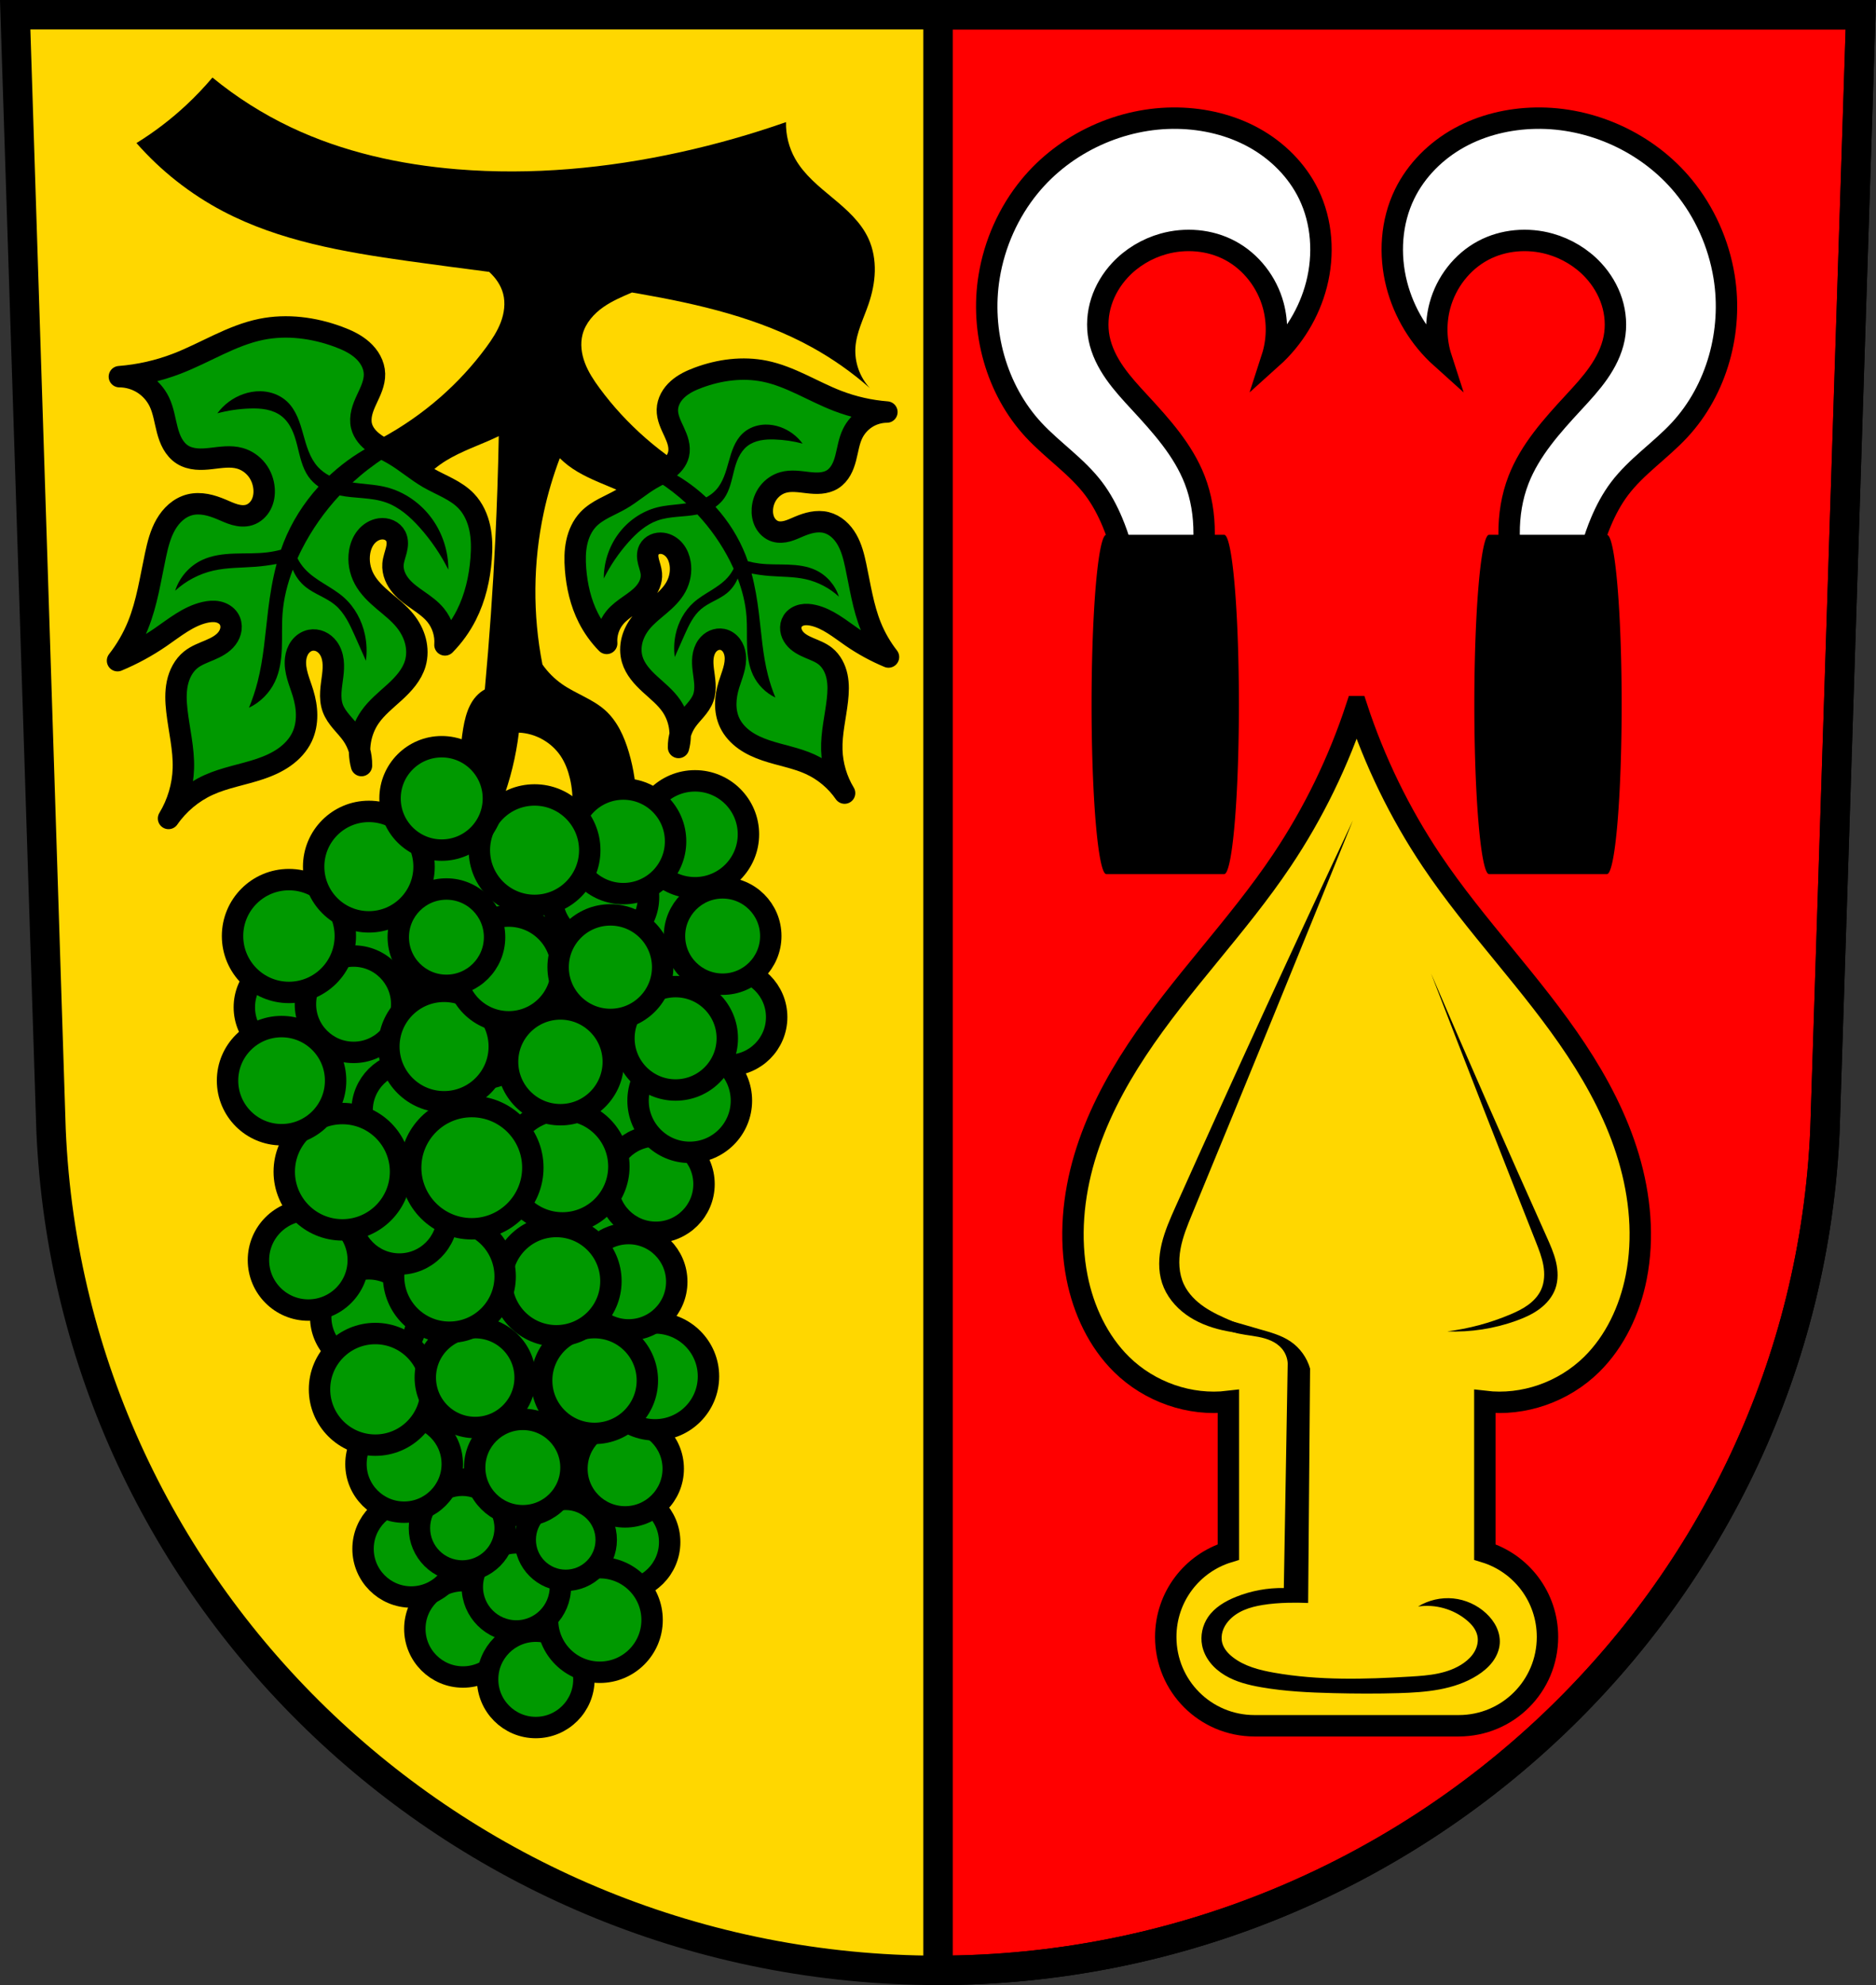
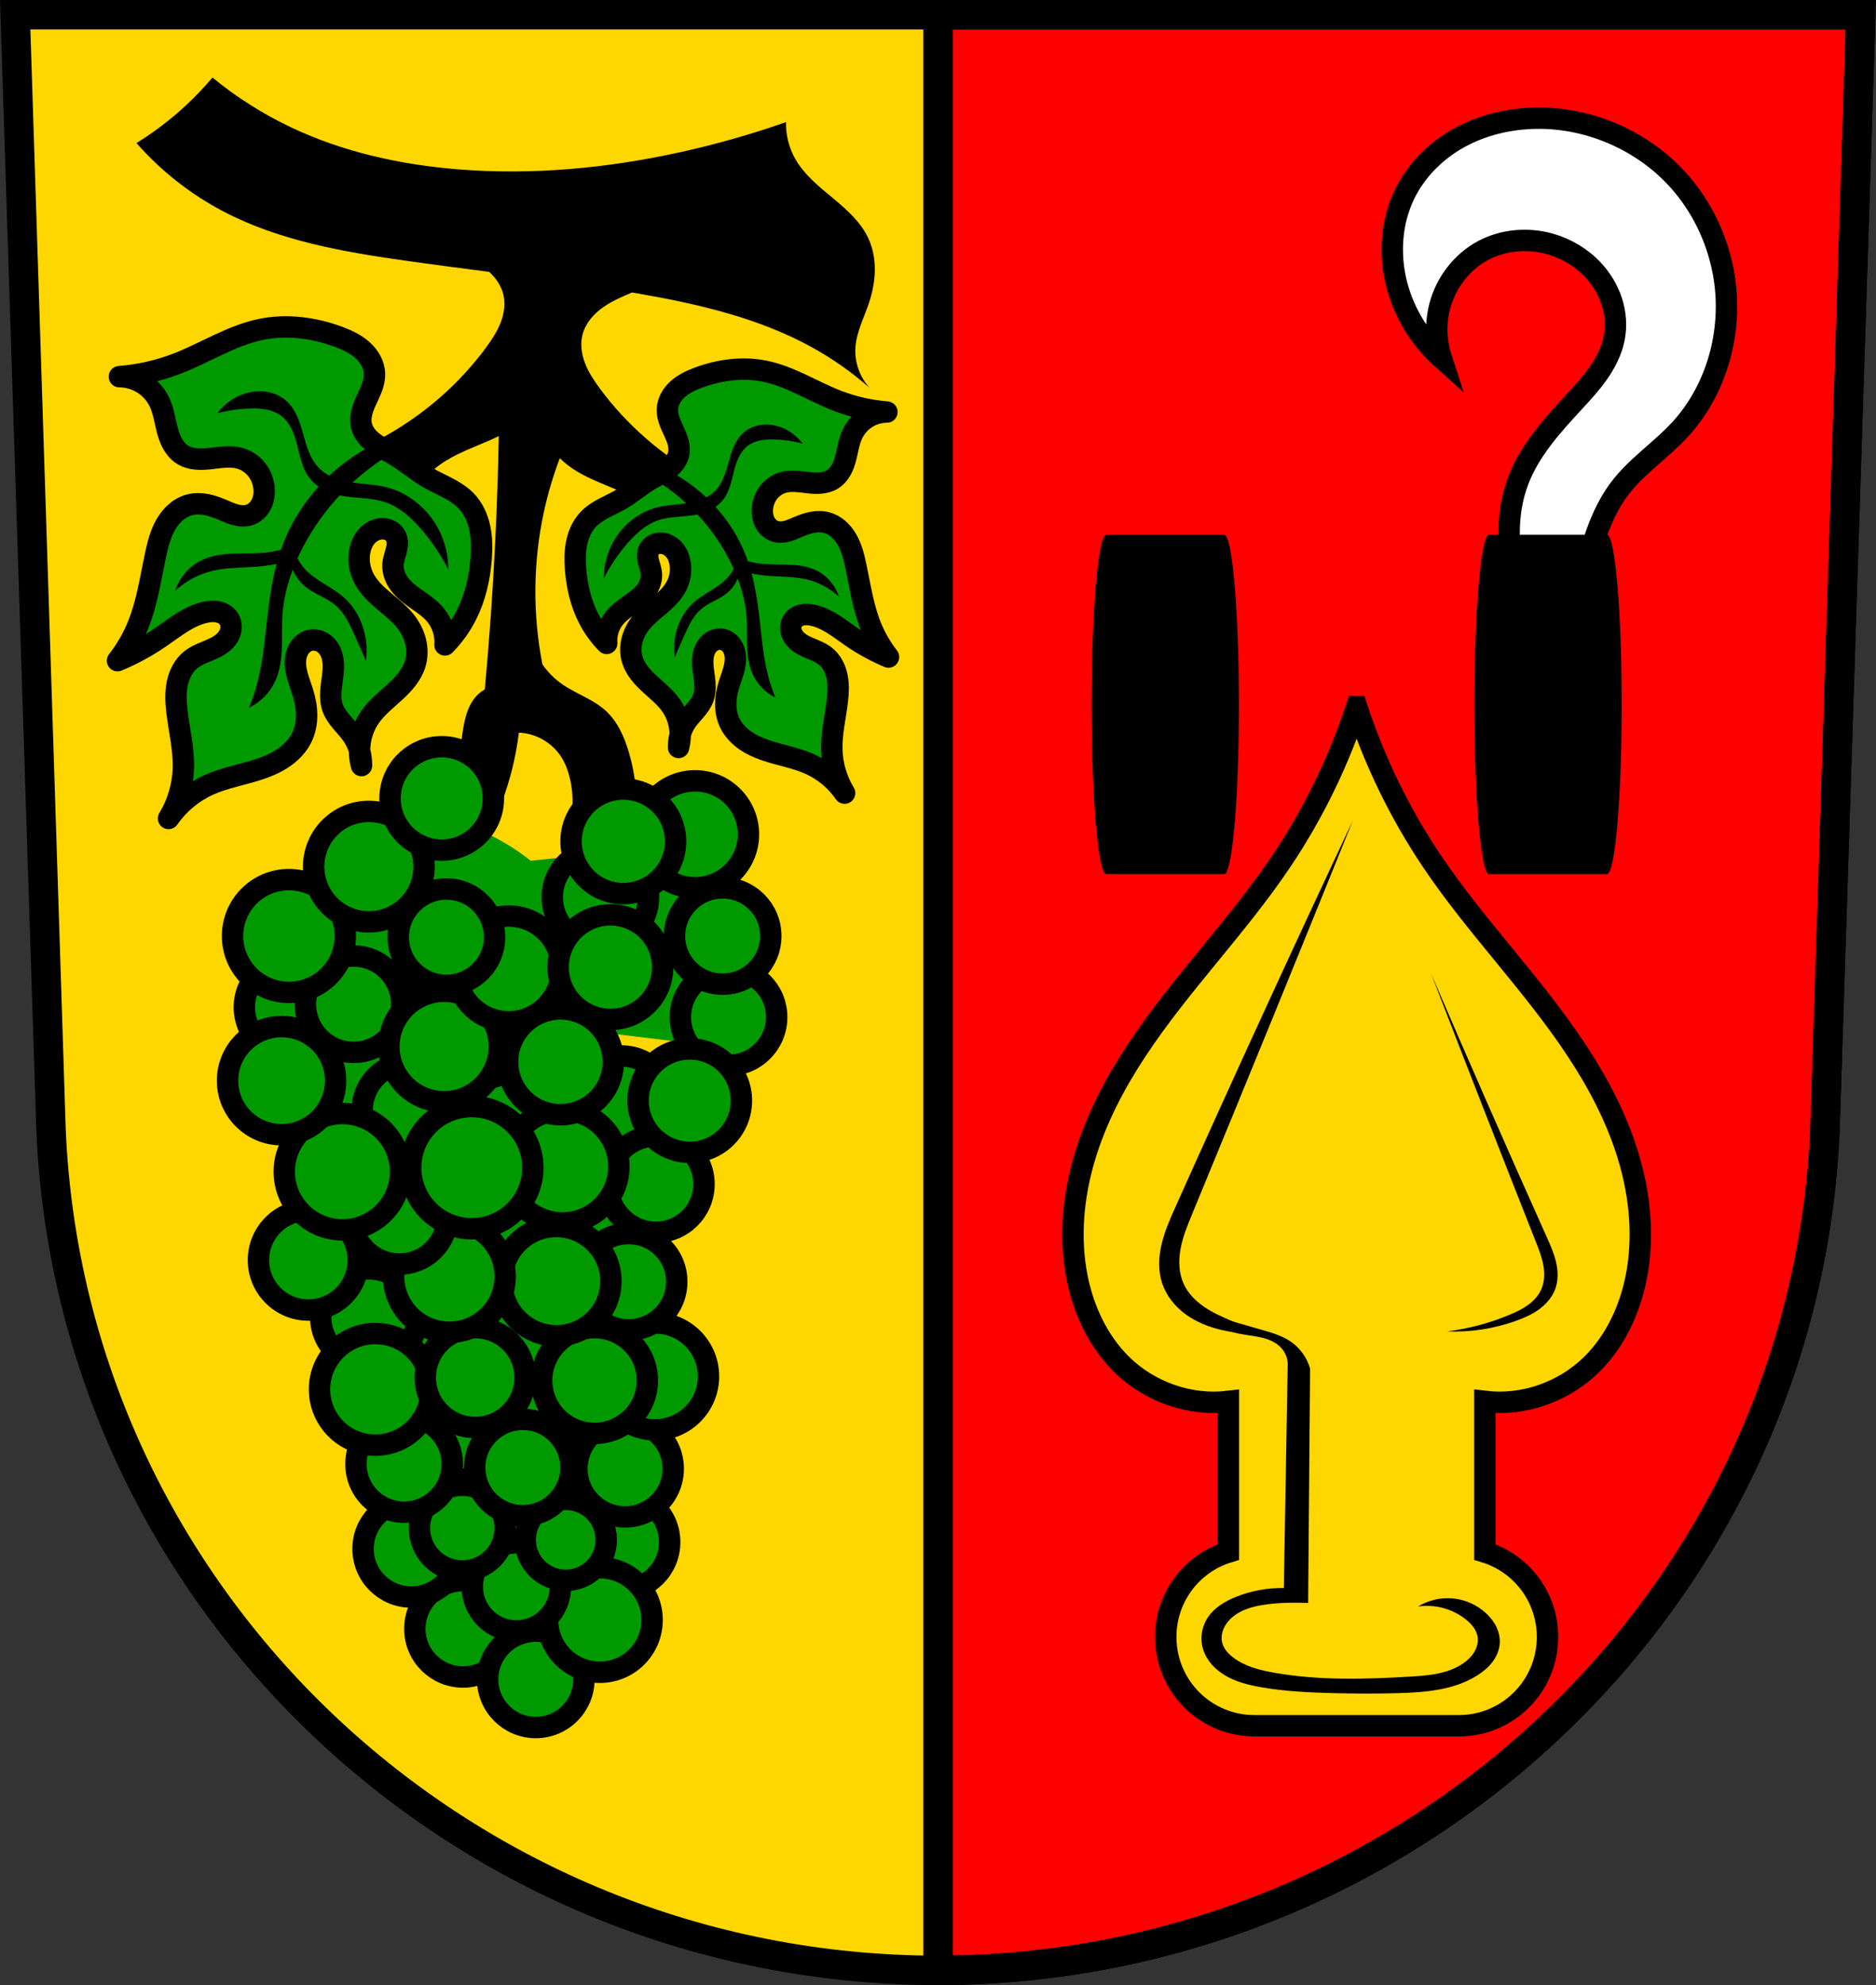
<svg xmlns="http://www.w3.org/2000/svg" width="701.33" height="741.77" viewBox="0 0 701.334 741.769">
  <rect x="0" y="0" width="701.334" height="741.769" fill="#333333" stroke="none" />
  <g transform="translate(-9.286-71.14)">
    <g fill-rule="evenodd">
      <path d="m14.965 76.64l13.398 416.62c7.415 175.25 153.92 314.05 331.59 314.14 177.51-.215 324.07-139.06 331.59-314.14l13.398-416.62h-344.98z" fill="#ffd700" />
      <path d="m142.15 524.73l17.06 85.29 37.705 44.887c10.512-6.125 19.968-14.06 27.83-23.341 16.398-19.366 25.454-44.1 29.626-69.13 2.321-13.925 3.225-28.09 2.693-42.19l-28.728-22.444c-15.464-2.972-31.663-2.037-46.683 2.693-14.884 4.688-28.581 13.09-39.501 24.24" fill="#090" />
    </g>
    <g stroke="#000">
      <g stroke-width="11">
        <path d="m350.68 5.5v730.77c177.51-.22 324.06-139.06 331.58-314.14l13.398-416.62h-344.98z" transform="translate(9.286 71.14)" fill="#f00" stroke-linejoin="round" stroke-linecap="round" />
        <path d="m14.965 76.64l13.398 416.62c7.415 175.25 153.92 314.05 331.59 314.14 177.51-.215 324.07-139.06 331.59-314.14l13.398-416.62h-344.98z" fill="none" fill-rule="evenodd" />
      </g>
-       <path d="m451.03 305.24h-20.07c1.354-13.271-.686-26.875-5.875-39.16-1.823-4.318-4.04-8.492-6.854-12.239-6.318-8.407-15.366-14.322-22.52-22.03-14-15.09-19.949-36.96-16.645-57.28 2-12.326 7.25-24.13 15.176-33.779 13.331-16.23 34.32-25.851 55.32-25.457 9.924.186 19.872 2.534 28.557 7.34 8.685 4.806 16.06 12.13 20.398 21.05 5.05 10.377 5.817 22.604 2.937 33.779-2.706 10.503-8.575 20.17-16.645 27.415 2.039-6.299 2.211-13.189.49-19.582-2.332-8.656-8.241-16.35-16.16-20.561-7.565-4.03-16.72-4.773-24.967-2.448-6.137 1.73-11.813 5.123-16.16 9.791-3.139 3.374-5.582 7.413-6.982 11.803-1.4 4.391-1.742 9.132-.851 13.653.927 4.705 3.152 9.08 5.901 13.01 2.749 3.93 6.02 7.459 9.275 10.982 8.07 8.737 16.253 17.799 20.561 28.884 4.995 12.852 4.262 27.379.462 40.633-1.395 4.868-3.189 9.621-5.358 14.197z" fill="#fff" fill-rule="evenodd" stroke-width="8" />
    </g>
    <path d="m422.874 270.971a5.507 63.397 0 0 0 -5.508 63.396 5.507 63.397 0 0 0 5.508 63.398h22.03 22.03a5.507 63.397 0 0 0 5.508 -63.398 5.507 63.397 0 0 0 -5.508 -63.396h-22.03-22.03" />
    <path d="m581.87 305.24h20.07c-1.354-13.271.686-26.875 5.875-39.16 1.823-4.318 4.04-8.492 6.854-12.239 6.318-8.407 15.366-14.322 22.52-22.03 14-15.09 19.949-36.96 16.645-57.28-2-12.326-7.25-24.13-15.176-33.779-13.331-16.23-34.32-25.851-55.32-25.457-9.924.186-19.872 2.534-28.557 7.34-8.685 4.806-16.06 12.13-20.398 21.05-5.05 10.377-5.817 22.604-2.937 33.779 2.706 10.503 8.575 20.17 16.645 27.415-2.039-6.299-2.211-13.189-.49-19.582 2.332-8.656 8.241-16.35 16.16-20.561 7.565-4.03 16.72-4.773 24.967-2.448 6.137 1.73 11.813 5.123 16.16 9.791 3.139 3.374 5.582 7.413 6.982 11.803 1.4 4.391 1.742 9.132.851 13.653-.927 4.705-3.152 9.08-5.901 13.01-2.749 3.93-6.02 7.459-9.275 10.982-8.07 8.737-16.253 17.799-20.561 28.884-4.995 12.852-4.262 27.379-.462 40.633 1.395 4.868 3.189 9.621 5.358 14.197z" fill="#fff" fill-rule="evenodd" stroke="#000" stroke-width="8" />
    <path d="m610.027 270.971a5.507 63.397 0 0 1 5.508 63.396 5.507 63.397 0 0 1 -5.508 63.398h-22.03-22.03a5.507 63.397 0 0 1 -5.508 -63.398 5.507 63.397 0 0 1 5.508 -63.396h22.03 22.03" />
    <g fill-rule="evenodd">
      <path d="m516.45 335.2c-6.675 20.388-16.12 39.796-27.961 57.46-16.596 24.761-37.745 45.95-54.19 70.818-8.223 12.434-15.269 25.836-19.555 40.25-4.286 14.418-5.732 29.92-2.813 44.703 2.414 12.224 7.929 23.96 16.643 32.539 10.523 10.36 25.55 15.569 39.945 13.848v56.26c-13.59 4.151-23.422 16.75-23.422 31.734 0 18.386 14.802 33.19 33.19 33.19h76.33c18.386 0 33.19-14.802 33.19-33.19 0-14.983-9.831-27.583-23.42-31.734v-56.26c14.395 1.722 29.421-3.488 39.943-13.848 8.714-8.579 14.229-20.316 16.643-32.539 2.919-14.783 1.473-30.29-2.813-44.703-4.286-14.418-11.331-27.82-19.555-40.25-16.446-24.868-37.596-46.06-54.19-70.818-11.843-17.669-21.284-37.08-27.959-57.46z" fill="#ffd700" stroke="#000" stroke-width="8" />
      <path d="m550.25 568.65c8.093-1.01 16.05-3.14 23.563-6.306 2.341-.986 4.655-2.081 6.711-3.573 2.056-1.492 3.854-3.407 4.905-5.72 1.28-2.816 1.377-6.05.834-9.1-.542-3.045-1.688-5.945-2.826-8.821-13.193-33.35-26.25-66.763-39.16-100.23 14.12 32.86 28.499 65.61 43.14 98.23 1.391 3.1 2.793 6.223 3.571 9.531.777 3.308.899 6.852-.252 10.05-1.101 3.059-3.313 5.634-5.926 7.57-2.612 1.936-5.619 3.274-8.677 4.378-8.264 2.981-17.11 4.342-25.886 3.982" />
      <path d="m485.33 571.15c-5.234-2.051-10.435-4.186-15.6-6.404-3.519-1.511-7.04-3.073-10.209-5.227-3.166-2.154-5.984-4.952-7.622-8.413-1.947-4.116-2.094-8.899-1.262-13.376.831-4.476 2.581-8.721 4.319-12.93 20.22-48.964 40.26-98 60.11-147.11-22.518 47.859-44.595 95.93-66.23 144.19-2.039 4.549-4.085 9.132-5.248 13.979-1.164 4.847-1.405 10.03.154 14.762 1.552 4.713 4.833 8.752 8.847 11.669 4.01 2.917 8.732 4.763 13.569 5.868 3.076.703 6.209 1.116 9.334 1.551 3.281.457 6.558.938 9.832 1.443" />
      <path d="m457.6 561.99c3.774.716 7.521 1.574 11.23 2.572 3.755 1.01 7.47 2.164 11.21 3.228 4.04 1.149 8.195 2.233 11.671 4.588 3.531 2.392 6.179 6.06 7.344 10.158l-.727 87.58c-2.511-.115-5.03-.14-7.538-.074-3.179.083-6.358.311-9.496.826-2.374.39-4.734.948-6.944 1.898-2.21.95-4.272 2.308-5.842 4.131-.959 1.114-1.729 2.402-2.159 3.808-.43 1.405-.51 2.93-.131 4.35.569 2.131 2.113 3.876 3.843 5.244 4.383 3.464 10.01 4.895 15.512 5.868 16.766 2.964 33.94 2.481 50.936 1.459 3.481-.209 6.974-.443 10.388-1.154 3.414-.712 6.767-1.921 9.613-3.937 1.641-1.162 3.115-2.606 4.09-4.364.975-1.758 1.422-3.852 1-5.818-.251-1.173-.8-2.269-1.507-3.237-.708-.968-1.572-1.813-2.493-2.581-4.979-4.155-11.769-6.06-18.18-5.091 3.903-2.396 8.6-3.473 13.156-3.02 4.557.456 8.947 2.441 12.299 5.562 1.56 1.453 2.905 3.155 3.827 5.077.922 1.922 1.41 4.07 1.264 6.196-.173 2.511-1.224 4.914-2.746 6.919-1.522 2-3.497 3.63-5.622 4.978-8.605 5.461-19.264 6.35-29.451 6.649-8.119.239-16.244.199-24.364 0-9.01-.221-18.03-.641-26.91-2.182-4.749-.824-9.526-2-13.659-4.48-2.067-1.239-3.954-2.8-5.453-4.687-1.499-1.887-2.603-4.106-3.07-6.47-.714-3.614.122-7.491 2.182-10.546 2.463-3.654 6.453-6 10.546-7.637 5.645-2.254 11.741-3.374 17.819-3.273l1.455-84c-.117-1.989-.895-3.933-2.182-5.455-1.076-1.273-2.484-2.238-3.999-2.935-1.514-.696-3.136-1.132-4.772-1.453-3.271-.641-6.645-.837-9.81-1.884-2.337-.773-4.499-1.991-6.613-3.25-1.93-1.149-3.836-2.34-5.716-3.57" />
      <path d="m88.7 100.12c-3.056 3.617-6.327 7.05-9.791 10.281-5.716 5.327-11.957 10.09-18.604 14.197 9.1 10.363 20.11 19.04 32.31 25.457 21.2 11.151 45.31 15.266 69.03 18.602 10.165 1.429 20.345 2.751 30.525 4.074 2.435 2.237 4.38 4.992 5.211 8.166.92 3.515.403 7.292-.889 10.688-1.292 3.395-3.321 6.457-5.475 9.383-5.01 6.803-10.78 13.04-17.13 18.604-13.515 11.835-29.702 20.602-46.998 25.457l35.25 24.479c-.696-7.858 2.253-15.965 7.834-21.541 4.844-4.839 11.301-7.652 17.623-10.281 2.736-1.138 5.494-2.278 8.152-3.59-.24 12.952-.671 25.899-1.299 38.838-.904 18.628-2.209 37.24-3.916 55.811-10.198 5.726-7.737 21.971-10.833 33.25-2.509 9.138-12.203 12.757-8.749 21.581l11.26 14.197c6.106-8.24 11.07-17.331 14.688-26.926 3.153-8.351 5.294-17.08 6.363-25.947 6.217.242 12.231 3.625 15.666 8.813 1.665 2.515 2.735 5.387 3.428 8.322 1.677 7.111 1.158 14.724-1.469 21.541l23.988 7.342c3.37-12.613 3.198-26.15-.49-38.674-1.715-5.822-4.302-11.605-8.813-15.666-4.69-4.222-10.981-6.176-16.15-9.791-2.852-1.993-5.35-4.492-7.344-7.344-3.682-18.702-3.513-38.15.49-56.787 1.484-6.907 3.502-13.698 6-20.305.989.957 2.01 1.877 3.115 2.715 4.543 3.459 9.906 5.639 15.178 7.832 6.322 2.63 12.779 5.442 17.623 10.281 5.581 5.576 8.53 13.683 7.834 21.541l35.25-24.479c-17.296-4.855-33.483-13.622-46.998-25.457-6.355-5.565-12.13-11.8-17.13-18.604-2.154-2.926-4.183-5.987-5.475-9.383-1.292-3.395-1.808-7.173-.889-10.688 1.112-4.249 4.221-7.747 7.826-10.256 3.272-2.277 6.965-3.848 10.635-5.418.923.158 1.847.301 2.77.463 22.322 3.916 44.788 9.106 64.62 20.07 7.702 4.258 14.939 9.358 21.541 15.178-3.761-4.04-5.758-9.67-5.385-15.178.381-5.635 3.069-10.809 4.895-16.15 1.351-3.955 2.245-8.091 2.346-12.27.1-4.179-.61-8.407-2.346-12.209-2.827-6.194-8.126-10.857-13.365-15.205-5.239-4.348-10.698-8.731-14.05-14.658-2.346-4.15-3.545-8.941-3.428-13.707-12.976 4.545-26.23 8.307-39.654 11.26-27.27 5.997-55.39 8.639-83.22 6.365-21.418-1.75-42.754-6.465-62.17-15.666-10.5-4.975-20.388-11.238-29.373-18.604" />
      <g fill="#090">
        <path d="m156.57 241.02c-2.405-1.41-4.966-2.569-7.227-4.2-1.131-.816-2.184-1.75-3.048-2.844-.864-1.094-1.536-2.353-1.864-3.707-.399-1.648-.279-3.389.121-5.04.4-1.647 1.073-3.215 1.784-4.754.71-1.539 1.463-3.063 2.034-4.659.572-1.596.962-3.278.917-4.973-.046-1.717-.541-3.41-1.35-4.925-.808-1.516-1.923-2.858-3.205-4-2.564-2.286-5.748-3.757-8.971-4.947-9.161-3.38-19.216-4.717-28.785-2.774-11.154 2.265-20.937 8.747-31.56 12.832-6.882 2.647-14.15 4.288-21.502 4.855 3.093.007 6.179.899 8.799 2.544 2.62 1.645 4.764 4.04 6.114 6.82 1.606 3.311 2.066 7.04 3.01 10.598.47 1.779 1.069 3.537 1.975 5.139.906 1.602 2.134 3.048 3.689 4.03 1.542.975 3.354 1.465 5.171 1.633 1.817.169 3.648.029 5.461-.176 3.626-.409 7.36-1.07 10.87-.07 2.487.709 4.721 2.251 6.308 4.293 1.587 2.042 2.526 4.572 2.709 7.152.142 2.01-.175 4.071-1.111 5.852-.936 1.78-2.521 3.252-4.438 3.859-1.725.546-3.608.376-5.351-.109-1.743-.485-3.384-1.272-5.05-1.972-1.865-.782-3.783-1.462-5.772-1.825-1.989-.363-4.058-.401-6.02.091-1.938.486-3.733 1.482-5.25 2.783-1.517 1.301-2.764 2.9-3.761 4.632-1.994 3.464-2.982 7.405-3.821 11.313-1.903 8.868-3.177 17.954-6.589 26.358-1.916 4.718-4.492 9.168-7.63 13.179 5.596-2.334 10.951-5.245 15.953-8.67 5.289-3.621 10.402-7.92 16.647-9.364 1.619-.374 3.314-.544 4.941-.205 1.627.339 3.183 1.232 4.076 2.633.698 1.095.953 2.445.798 3.734-.155 1.289-.707 2.515-1.492 3.549-1.598 2.104-4.057 3.357-6.489 4.389-2.433 1.031-4.973 1.938-7.04 3.588-2.69 2.151-4.329 5.417-5.04 8.788-.707 3.371-.554 6.864-.166 10.287.813 7.177 2.641 14.283 2.428 21.502-.195 6.581-2.127 13.1-5.549 18.728 3.732-5.397 8.943-9.761 14.913-12.485 6.154-2.809 12.95-3.858 19.356-6.03 3.203-1.087 6.332-2.469 9.09-4.425 2.76-1.956 5.145-4.514 6.58-7.577 1.179-2.517 1.69-5.319 1.68-8.098-.001-2.78-.529-5.541-1.334-8.202-.639-2.113-1.457-4.169-2.057-6.293-.6-2.124-.981-4.347-.718-6.539.189-1.571.721-3.12 1.669-4.387.948-1.267 2.329-2.237 3.88-2.549 1.233-.248 2.537-.077 3.688.43 1.151.506 2.148 1.338 2.901 2.345 1.08 1.444 1.652 3.221 1.865 5.01.213 1.79.083 3.604-.13 5.394-.243 2.03-.594 4.049-.708 6.089-.115 2.041.015 4.126.708 6.05.705 1.957 1.962 3.665 3.304 5.254 1.343 1.589 2.793 3.094 3.979 4.804 2.31 3.329 3.541 7.394 3.468 11.445-1.625-6.082-.454-12.852 3.121-18.03 2.519-3.652 6.072-6.435 9.342-9.432 3.271-2.997 6.403-6.426 7.651-10.683.8-2.728.767-5.673.055-8.426-.712-2.752-2.088-5.313-3.87-7.528-2.293-2.848-5.217-5.106-8.01-7.468-2.79-2.362-5.522-4.918-7.253-8.139-1.639-3.051-2.294-6.639-1.734-10.06.333-2.036 1.104-4.03 2.41-5.624 1.306-1.597 3.175-2.773 5.22-3.047 1.148-.154 2.343-.02 3.402.451 1.058.471 1.971 1.289 2.494 2.323.401.794.567 1.694.569 2.583.002.89-.155 1.773-.37 2.637-.431 1.727-1.1 3.41-1.239 5.184-.119 1.517.159 3.053.722 4.466.562 1.414 1.403 2.708 2.4 3.857 1.834 2.114 4.166 3.724 6.459 5.329 2.293 1.604 4.604 3.254 6.373 5.422 2.51 3.078 3.779 7.139 3.468 11.1 3.206-3.262 5.907-7.02 7.977-11.1 3.321-6.543 4.987-13.839 5.549-21.16.292-3.803.29-7.662-.503-11.393-.792-3.731-2.414-7.348-5.05-10.11-1.924-2.02-4.323-3.524-6.786-4.831-2.464-1.307-5.02-2.44-7.433-3.839-4.467-2.591-8.377-6.06-12.832-8.67z" stroke="#000" stroke-linejoin="round" stroke-width="8" />
        <path d="m241.8 389.17c-11.367 1.235-22.739 2.432-34.11 3.591-6.01-4.767-12.676-8.706-19.75-11.671-8.269-3.465-17.1-5.596-26.03-6.284l-13.466 17.955c-3.496 4.661-6.871 9.579-8.376 15.208-1.505 5.629-1.111 11.76 1.194 17.11 3.097 7.19 9.326 12.687 16.282 16.278 6.957 3.591 14.658 5.462 22.321 7.06 19.269 4.03 38.817 6.557 58.35 8.977 9.872 1.223 19.747 2.42 29.626 3.591l8.977-25.14 1.796-23.341-12.568-26.03c-8.08.917-16.16 1.815-24.24 2.693" />
      </g>
      <path d="m106.7 217.33c-2.198-.04-4.406.348-6.482 1.078-3.844 1.351-7.263 3.885-9.676 7.168 3.975-1.06 8.07-1.664 12.186-1.793 2.07-.065 4.154-.009 6.184.402 2.029.411 4.01 1.191 5.641 2.465 1.648 1.287 2.892 3.036 3.803 4.918.911 1.882 1.504 3.9 2.02 5.926 1.03 4.052 1.815 8.307 4.213 11.732 1.028 1.468 2.33 2.714 3.791 3.75-5.574 6.143-10.08 13.257-13.11 20.977-.336.855-.645 1.719-.945 2.586-1.69.45-3.41.788-5.146.998-4.088.494-8.223.313-12.338.461-4.115.148-8.304.649-12.03 2.404-4.727 2.227-8.455 6.488-10.04 11.469 4.02-3.695 9.01-6.317 14.334-7.525 5.153-1.17 10.499-1.025 15.768-1.434 2.625-.204 5.236-.563 7.824-1.043-1.505 5.615-2.454 11.391-3.164 17.17-1.105 8.995-1.69 18.1-3.943 26.877-.846 3.296-1.924 6.53-3.225 9.674 4.196-2 7.671-5.478 9.676-9.674 1.855-3.881 2.444-8.247 2.611-12.545.167-4.298-.064-8.609.256-12.898.421-5.644 1.812-11.167 3.828-16.465 1.028 2.495 2.668 4.74 4.771 6.432 3.391 2.728 7.786 3.999 11.11 6.809 3.395 2.87 5.343 7.05 7.166 11.11 1.447 3.219 2.881 6.444 4.301 9.676.428-3.214.307-6.502-.357-9.676-1.115-5.325-3.819-10.36-7.885-13.975-2.274-2.02-4.919-3.57-7.502-5.178-2.583-1.608-5.153-3.312-7.189-5.572-1.05-1.165-1.939-2.471-2.652-3.867.503-1.112 1.024-2.215 1.576-3.301 3.736-7.354 8.527-14.165 14.15-20.2 5.734 1.182 11.849.667 17.381 2.637 4.959 1.765 9.03 5.393 12.543 9.316 4.252 4.755 7.877 10.07 10.75 15.768.026-6.759-2.139-13.509-6.092-18.992-4.154-5.762-10.31-10.11-17.201-11.826-3.249-.811-6.61-1.046-9.939-1.408-.86-.094-1.722-.198-2.58-.322 3.775-3.466 7.847-6.613 12.162-9.379l-3.227-5.375c-6.114 3.01-11.802 6.882-16.842 11.469-.26.236-.513.479-.77.719-1.581-.841-3.039-1.911-4.248-3.229-3.07-3.344-4.321-7.921-5.545-12.293-.612-2.186-1.244-4.373-2.158-6.451-.914-2.078-2.124-4.053-3.764-5.623-2.12-2.03-4.912-3.31-7.813-3.758-.725-.112-1.457-.174-2.189-.188" />
      <path d="m252.51 250.23c2.07-1.217 4.273-2.219 6.219-3.627.973-.704 1.879-1.51 2.622-2.452.743-.943 1.322-2.027 1.604-3.194.344-1.421.242-2.922-.103-4.343-.344-1.421-.924-2.773-1.535-4.101-.612-1.328-1.259-2.643-1.752-4.02-.492-1.377-.828-2.827-.789-4.289.039-1.479.466-2.937 1.161-4.244.695-1.306 1.654-2.463 2.757-3.45 2.206-1.972 4.946-3.245 7.722-4.273 7.88-2.919 16.537-4.07 24.771-2.393 9.601 1.955 18.02 7.545 27.16 11.07 5.922 2.282 12.176 3.698 18.504 4.188-2.663.009-5.32.78-7.574 2.199-2.254 1.419-4.099 3.48-5.259 5.878-1.382 2.857-1.774 6.073-2.582 9.142-.404 1.535-.918 3.051-1.699 4.432-.78 1.381-1.839 2.629-3.181 3.476-1.327.839-2.887 1.259-4.451 1.404-1.563.145-3.139.024-4.7-.152-3.121-.352-6.334-.919-9.354-.056-2.143.613-4.065 1.945-5.43 3.707-1.365 1.762-2.171 3.942-2.33 6.165-.123 1.729.148 3.51.952 5.05.804 1.536 2.17 2.807 3.823 3.33 1.485.47 3.105.323 4.605-.095 1.5-.418 2.912-1.096 4.348-1.699 1.604-.674 3.255-1.26 4.967-1.573 1.712-.313 3.492-.346 5.18.077 1.671.419 3.217 1.278 4.524 2.401 1.307 1.122 2.38 2.502 3.237 3.997 1.715 2.988 2.561 6.387 3.281 9.756 1.633 7.65 2.732 15.485 5.67 22.735 1.649 4.068 3.866 7.906 6.566 11.367-4.817-2.01-9.425-4.523-13.728-7.478-4.55-3.125-8.947-6.836-14.325-8.08-1.393-.321-2.853-.466-4.252-.173-1.4.293-2.738 1.062-3.507 2.267-.602.944-.823 2.109-.689 3.221.134 1.112.609 2.169 1.286 3.061 1.376 1.812 3.491 2.893 5.585 3.784 2.093.891 4.28 1.674 6.05 3.097 2.318 1.857 3.729 4.674 4.337 7.582.608 2.907.474 5.92.14 8.871-.701 6.19-2.274 12.32-2.089 18.547.168 5.675 1.831 11.299 4.775 16.15-3.209-4.653-7.694-8.416-12.833-10.769-5.295-2.424-11.145-3.335-16.658-5.213-2.757-.939-5.449-2.131-7.824-3.817-2.374-1.686-4.427-3.888-5.661-6.526-1.017-2.171-1.457-4.588-1.448-6.985.009-2.397.457-4.779 1.149-7.07.55-1.822 1.253-3.597 1.769-5.429.516-1.832.844-3.749.618-5.639-.162-1.354-.618-2.689-1.433-3.783-.815-1.094-2-1.931-3.342-2.2-1.061-.214-2.184-.065-3.175.372-.99.437-1.848 1.154-2.496 2.02-.93 1.246-1.423 2.778-1.606 4.322-.183 1.544-.071 3.108.114 4.652.209 1.751.512 3.492.61 5.252.099 1.76-.013 3.559-.61 5.218-.607 1.687-1.688 3.16-2.844 4.531-1.156 1.371-2.403 2.67-3.424 4.144-1.989 2.873-3.048 6.378-2.984 9.872 1.401-5.245.393-11.08-2.686-15.555-2.168-3.149-5.224-5.552-8.04-8.138-2.815-2.587-5.51-5.544-6.585-9.212-.689-2.353-.662-4.892-.05-7.266.612-2.374 1.797-4.583 3.332-6.494 1.973-2.455 4.49-4.404 6.891-6.442 2.401-2.038 4.752-4.243 6.241-7.02 1.411-2.633 1.972-5.727 1.492-8.675-.286-1.755-.946-3.472-2.07-4.85-1.124-1.378-2.734-2.394-4.496-2.629-.989-.132-2.02-.015-2.928.392-.911.407-1.696 1.111-2.146 2-.346.685-.489 1.461-.491 2.228-.002.767.133 1.53.318 2.274.371 1.49.947 2.941 1.068 4.472.103 1.308-.136 2.632-.62 3.852-.484 1.219-1.207 2.336-2.066 3.328-1.578 1.823-3.584 3.212-5.558 4.597-1.974 1.384-3.963 2.807-5.485 4.677-2.162 2.656-3.254 6.159-2.984 9.572-2.759-2.815-5.083-6.06-6.864-9.572-2.859-5.645-4.291-11.938-4.775-18.248-.252-3.28-.252-6.607.43-9.826.681-3.218 2.078-6.338 4.346-8.721 1.656-1.74 3.72-3.037 5.84-4.165 2.12-1.128 4.32-2.106 6.397-3.313 3.845-2.235 7.209-5.224 11.04-7.478z" fill="#090" stroke="#000" stroke-linejoin="round" stroke-width="8" />
      <path d="m295.43 229.79c1.891-.035 3.791.3 5.578.93 3.308 1.165 6.25 3.351 8.326 6.183-3.421-.914-6.948-1.435-10.486-1.547-1.781-.056-3.575-.008-5.321.347-1.746.355-3.45 1.027-4.854 2.126-1.418 1.11-2.489 2.619-3.272 4.242-.784 1.623-1.295 3.364-1.738 5.111-.887 3.495-1.562 7.166-3.625 10.12-.885 1.266-2.01 2.341-3.262 3.235 4.797 5.299 8.675 11.435 11.281 18.09.289.738.555 1.483.813 2.23 1.455.388 2.935.68 4.429.861 3.518.426 7.08.27 10.617.398 3.541.128 7.146.56 10.352 2.074 4.068 1.921 7.276 5.596 8.636 9.892-3.457-3.187-7.755-5.449-12.335-6.491-4.434-1.01-9.04-.884-13.569-1.237-2.259-.176-4.506-.486-6.733-.9 1.295 4.843 2.112 9.825 2.723 14.808.951 7.758 1.455 15.611 3.393 23.18.728 2.843 1.656 5.632 2.775 8.344-3.61-1.729-6.601-4.725-8.326-8.344-1.596-3.347-2.104-7.113-2.247-10.821-.144-3.707.055-7.426-.22-11.126-.362-4.868-1.559-9.632-3.294-14.202-.885 2.152-2.296 4.088-4.106 5.548-2.918 2.353-6.7 3.449-9.56 5.873-2.922 2.476-4.598 6.083-6.167 9.581-1.246 2.776-2.48 5.559-3.701 8.346-.368-2.773-.264-5.608.308-8.346.959-4.593 3.286-8.936 6.785-12.05 1.957-1.744 4.233-3.079 6.456-4.466 2.223-1.387 4.434-2.857 6.187-4.806.903-1 1.668-2.131 2.282-3.336-.433-.959-.882-1.91-1.356-2.847-3.215-6.343-7.338-12.218-12.18-17.419-4.935 1.02-10.197.576-14.957 2.274-4.267 1.523-7.774 4.651-10.794 8.04-3.659 4.102-6.778 8.687-9.251 13.6-.022-5.83 1.841-11.652 5.242-16.382 3.574-4.97 8.872-8.717 14.802-10.201 2.796-.699 5.688-.902 8.553-1.215.74-.081 1.482-.171 2.22-.278-3.249-2.99-6.753-5.704-10.466-8.09l2.777-4.636c5.262 2.595 10.156 5.936 14.493 9.892.223.204.442.413.662.62 1.36-.725 2.615-1.649 3.656-2.785 2.642-2.885 3.719-6.832 4.772-10.603.526-1.886 1.071-3.772 1.857-5.564.787-1.792 1.828-3.496 3.239-4.85 1.825-1.751 4.227-2.855 6.723-3.241.624-.097 1.254-.15 1.884-.162" />
    </g>
    <g fill="#090" stroke="#000" stroke-linejoin="round" stroke-linecap="round" stroke-width="8">
      <circle cx="150.25" cy="423.97" r="18" />
      <circle cx="139.71" cy="470.55" r="18" />
      <circle cx="198.15" cy="482.41" r="18" />
      <circle cx="241.65" cy="483.73" r="18" />
      <circle cx="181.45" cy="605.89" r="18" />
      <circle cx="147.18" cy="563.26" r="18" />
      <circle cx="203.86" cy="645.43" r="18" />
      <circle cx="162.66" cy="486.08" r="18" />
      <circle cx="118.63" cy="447.52" r="18" />
      <circle cx="182.37" cy="679.78" r="18" />
      <circle cx="189.57" cy="456.14" r="18" />
      <circle cx="241.64" cy="647.37" r="18" />
      <circle cx="209.58" cy="698.66" r="18" />
      <circle cx="124.56" cy="542.01" r="18.659" />
      <circle cx="233.53" cy="676.47" r="19.538" />
      <circle cx="202.32" cy="664.11" r="16.462" />
      <circle cx="163.01" cy="649.89" r="18" />
      <circle cx="182.11" cy="642.14" r="16.02" />
      <circle cx="220.78" cy="646.53" r="15.14" />
      <circle cx="242.97" cy="619.95" r="18" />
      <circle cx="160.36" cy="618.19" r="18" />
      <circle cx="204.74" cy="619.51" r="18" />
      <circle cx="149.59" cy="590.29" r="20.856" />
      <circle cx="254.17" cy="585.45" r="19.977" />
      <circle cx="231.54" cy="586.99" r="19.758" />
      <circle cx="186.94" cy="585.89" r="18.659" />
      <circle cx="244.29" cy="550.08" r="18" />
      <circle cx="217.26" cy="549.86" r="20.417" />
      <circle cx="177.28" cy="548.1" r="20.856" />
      <circle cx="158.6" cy="525.47" r="18" />
      <circle cx="137.29" cy="508.97" r="21.735" />
      <circle cx="114.55" cy="474.94" r="20.2" />
      <circle cx="254.48" cy="513.61" r="18" />
      <circle cx="219.57" cy="507.02" r="21.08" />
      <circle cx="185.65" cy="507.46" r="22.833" />
      <circle cx="233.74" cy="406.39" r="18" />
      <circle cx="281.64" cy="451.21" r="18" />
      <circle cx="267.14" cy="482.41" r="19.318" />
      <circle cx="141.47" cy="446.38" r="18" />
      <circle cx="175.3" cy="462.2" r="20.636" />
      <circle cx="218.8" cy="467.91" r="19.758" />
-       <circle cx="261.86" cy="459.12" r="19.318" />
      <circle cx="199.47" cy="433.2" r="19.758" />
      <circle cx="279.44" cy="420.9" r="18" />
      <circle cx="237.48" cy="432.54" r="19.538" />
      <circle cx="176.18" cy="421.33" r="18" />
      <circle cx="117.3" cy="420.9" r="21.08" />
      <circle cx="269.11" cy="382.89" r="19.977" />
      <circle cx="147.18" cy="394.97" r="20.636" />
      <circle cx="242.31" cy="385.52" r="19.538" />
-       <circle cx="209.13" cy="388.82" r="20.636" />
      <circle cx="174.42" cy="369.48" r="19.318" />
    </g>
  </g>
</svg>